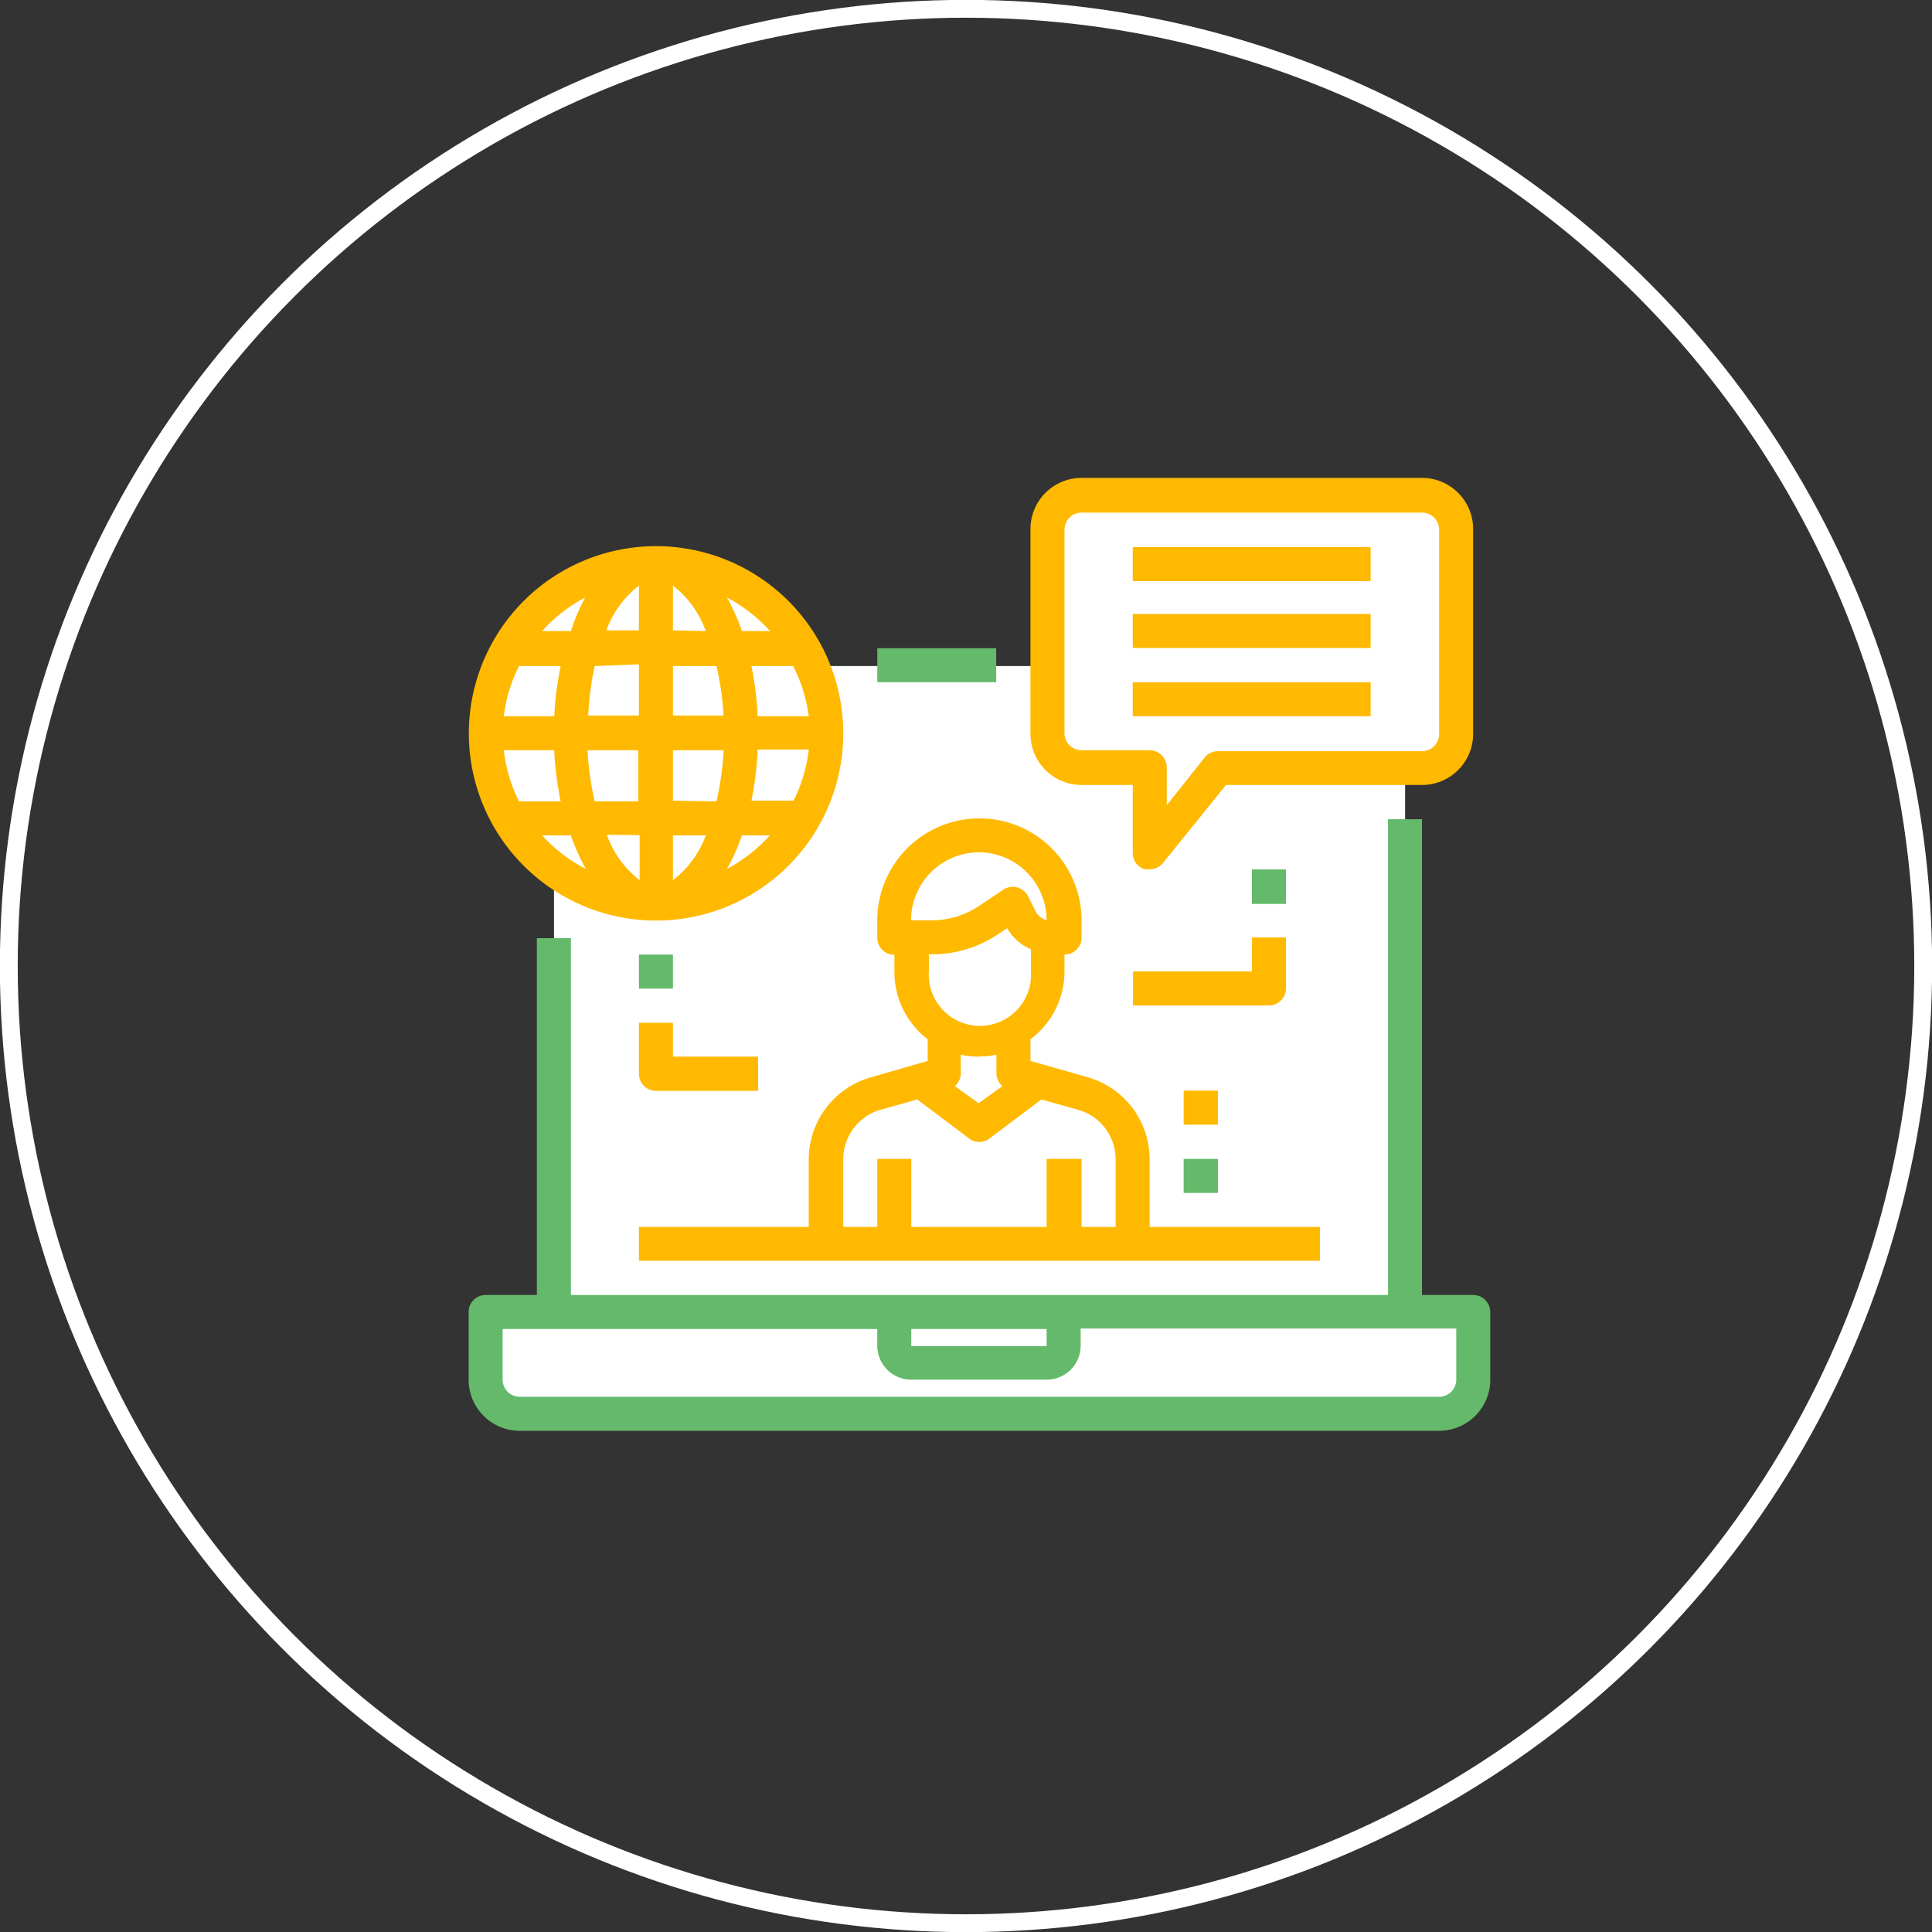
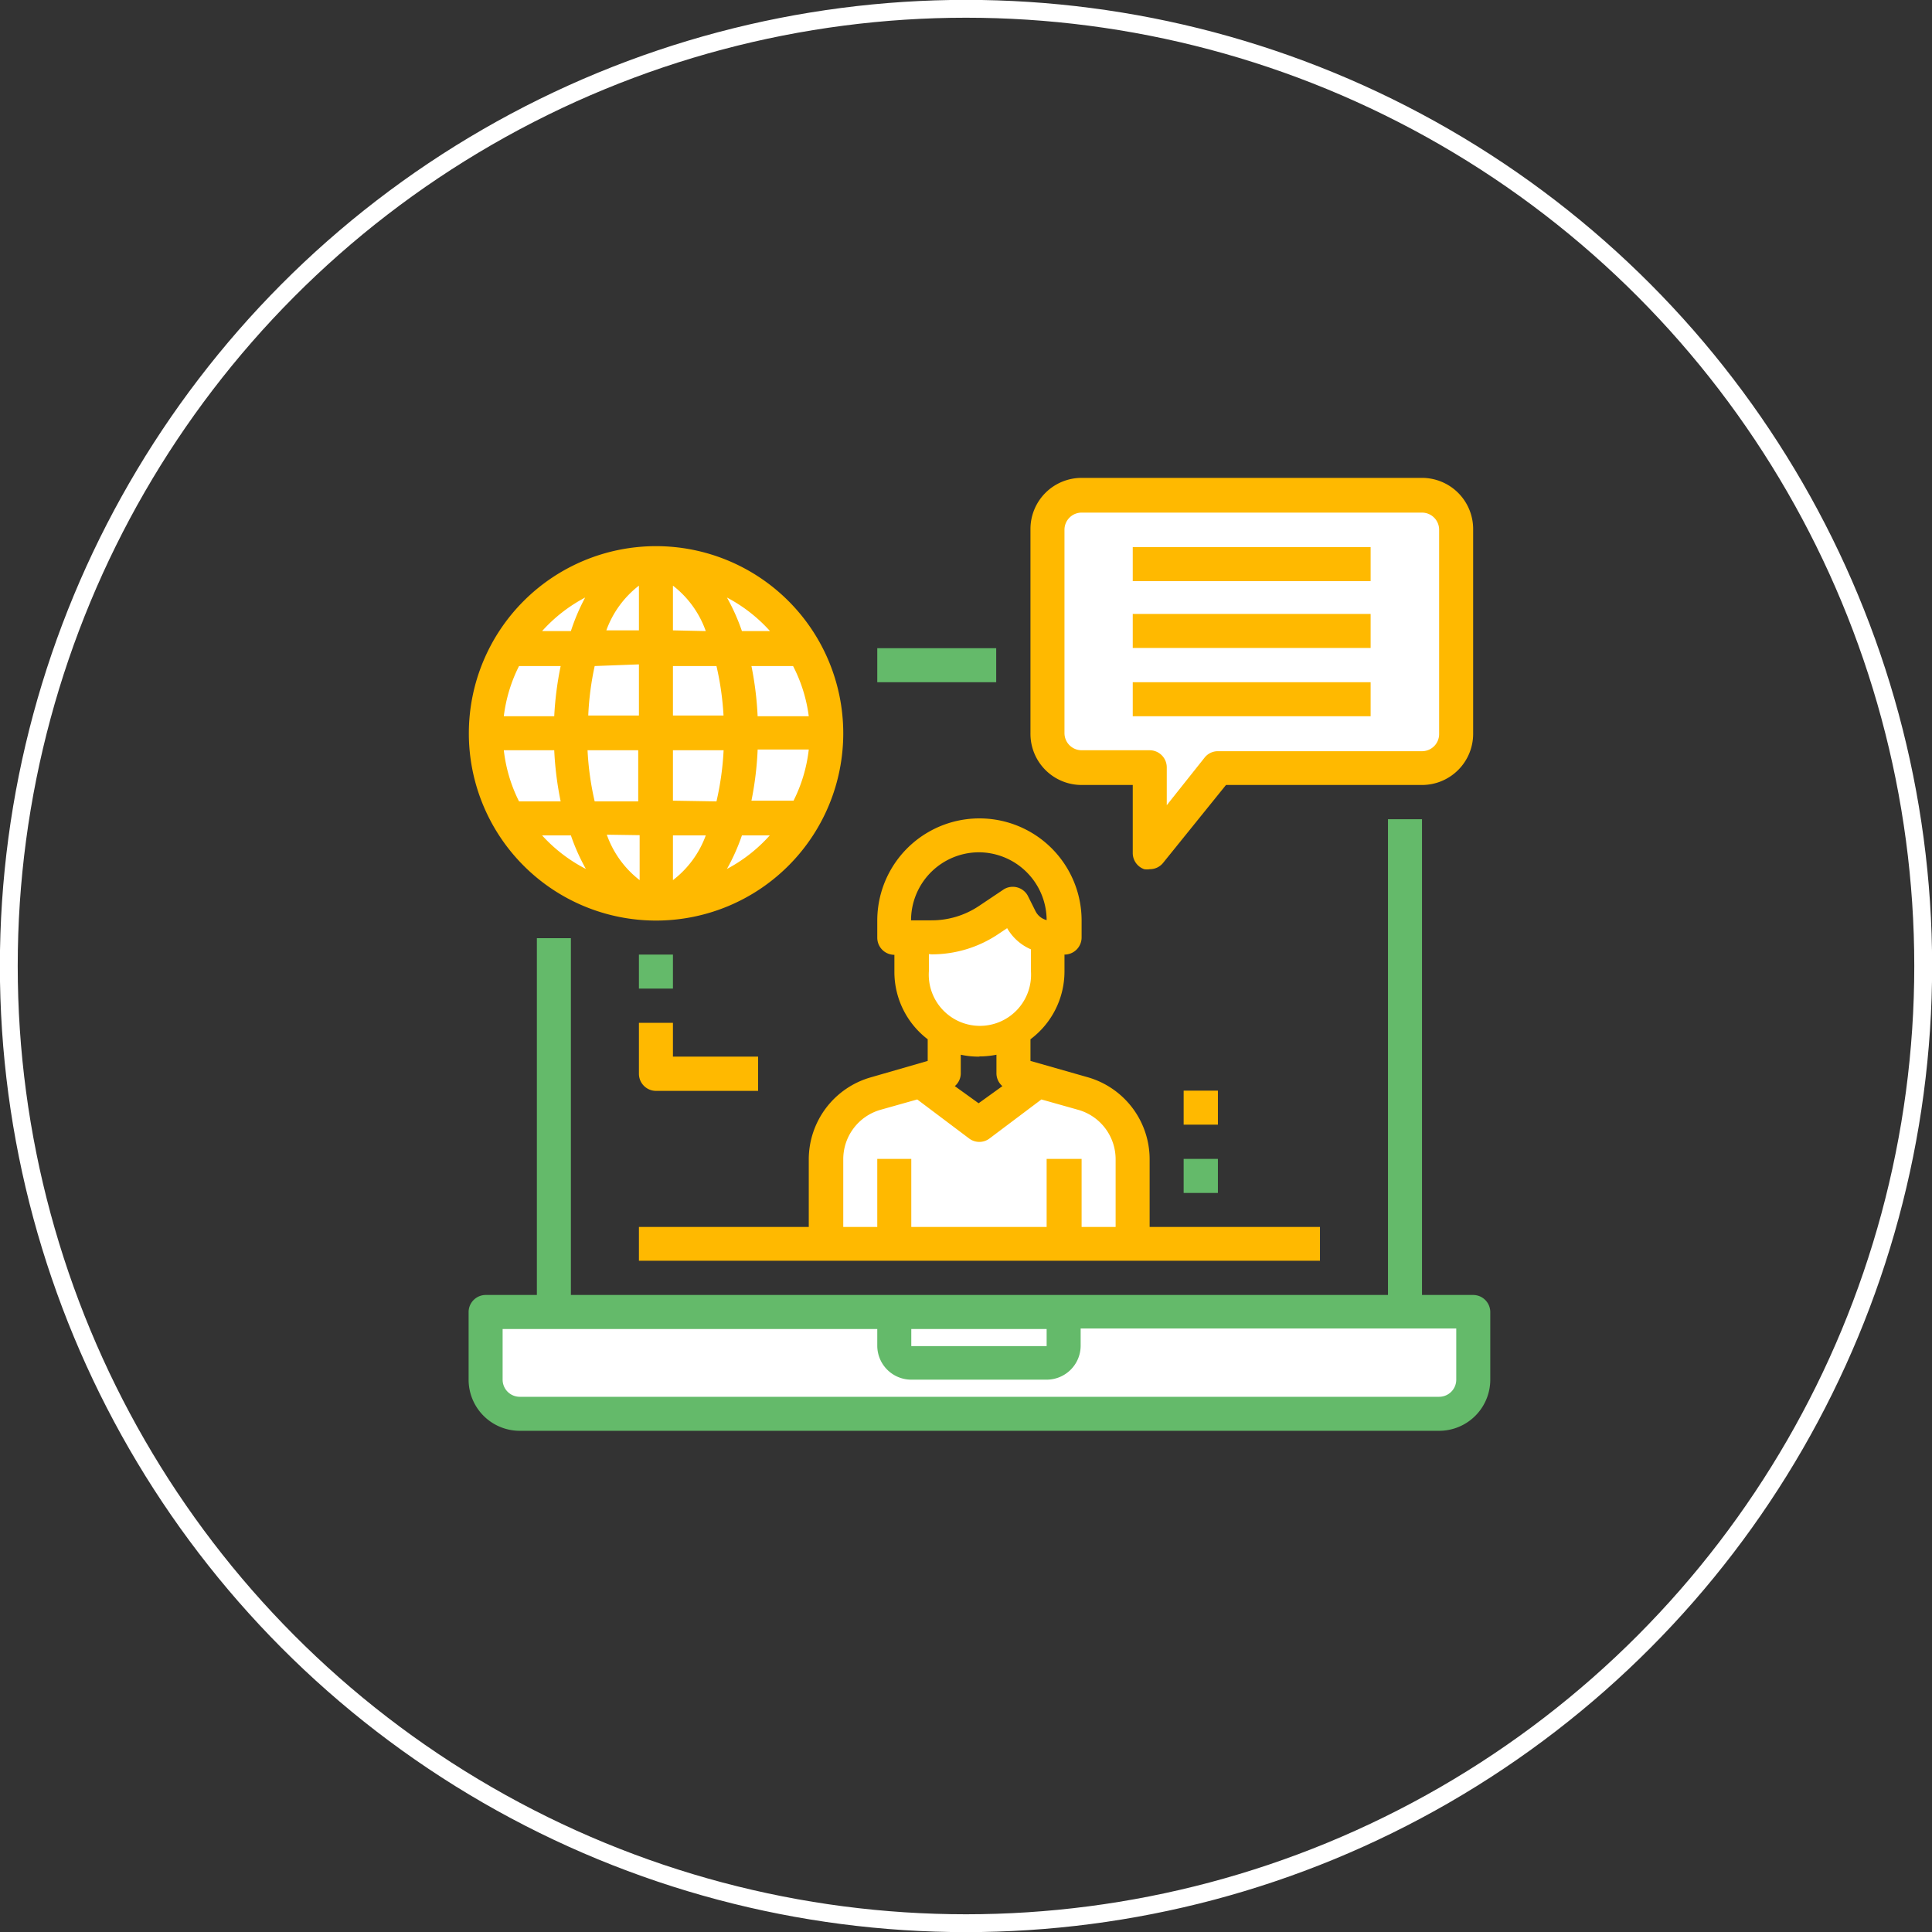
<svg xmlns="http://www.w3.org/2000/svg" id="Layer_1" data-name="Layer 1" viewBox="0 0 81.22 81.22">
  <rect x="0" y="0" width="81.22" height="81.22" fill="#333333" stroke="none" />
  <defs>
    <style>.cls-1{fill:#fff;}.cls-2{fill:none;stroke:#fff;stroke-miterlimit:10;stroke-width:0.75px;}.cls-3{fill:#64ba6a;}.cls-4{fill:#ffb900;}</style>
  </defs>
  <title>Online Training Program-2</title>
  <g id="Layer_2" data-name="Layer 2">
    <polygon class="cls-1" points="44.04 21.17 44.04 31.83 44.76 31.83 48.08 32.25 48.42 35.58 51.75 32.08 59.92 32.17 61.17 30.82 60.83 21.75 59.83 20.75 44.76 21.08 44.04 21.17" />
    <circle class="cls-1" cx="27.58" cy="30.82" r="7.55" />
    <g id="Layer_1-2" data-name="Layer 1-2">
      <circle class="cls-2" cx="40.61" cy="40.61" r="40.24" />
    </g>
    <path class="cls-1" d="M59.07,55.16H20.42V58a1.44,1.44,0,0,0,1.43,1.43H60.5A1.44,1.44,0,0,0,61.93,58V55.16Z" />
-     <path class="cls-1" d="M59.07,30.82V55.16H23.29V30.82A2.87,2.87,0,0,1,26.15,28H56.21A2.86,2.86,0,0,1,59.07,30.82Z" />
    <path class="cls-1" d="M37.6,55.16h7.16v1.43a.72.72,0,0,1-.72.72H38.31a.72.72,0,0,1-.72-.72Z" />
    <path class="cls-1" d="M44.75,52.29h-10V48.73A2.86,2.86,0,0,1,36.81,46l1.9-.54,2.47,1.85,2.47-1.85,1.9.54a2.86,2.86,0,0,1,2.08,2.76v3.56Z" />
-     <path class="cls-1" d="M43.65,45.43l-2.47,1.85-2.47-1.85,1-.29V43.32a2.84,2.84,0,0,0,2.86,0v1.82Z" />
    <path class="cls-1" d="M44,39.41v1.43a2.88,2.88,0,0,1-.84,2,3,3,0,0,1-.59.45,2.86,2.86,0,0,1-4.29-2.48V39.41h.84a4.26,4.26,0,0,0,2.38-.72L42.61,38l.32.64A1.4,1.4,0,0,0,44,39.4Z" />
    <path class="cls-1" d="M42.61,43.32V44a2.84,2.84,0,0,1-2.86,0v-.72A2.84,2.84,0,0,0,42.61,43.32Z" />
-     <path class="cls-1" d="M41.18,35.12a3.58,3.58,0,0,1,3.58,3.58v.72H44a1.4,1.4,0,0,1-1.11-.78L42.61,38l-1.07.71a4.26,4.26,0,0,1-2.38.72H37.6V38.7A3.58,3.58,0,0,1,41.18,35.12Z" />
    <path class="cls-3" d="M61.93,54.44H59.78v-20H58.35v20H24v-15H22.57v15H20.42a.72.72,0,0,0-.72.72V58a2.15,2.15,0,0,0,2.15,2.15H60.5A2.15,2.15,0,0,0,62.65,58V55.16A.72.72,0,0,0,61.93,54.44ZM38.31,55.87H44v.72H38.31ZM61.22,58a.72.72,0,0,1-.72.72H21.85a.72.72,0,0,1-.72-.72V55.87H36.88v.72A1.43,1.43,0,0,0,38.31,58H44a1.43,1.43,0,0,0,1.43-1.43v-.72H61.22Z" />
    <path class="cls-3" d="M36.88,27.25h5v1.43h-5Z" />
    <path class="cls-4" d="M36.61,45.29A3.59,3.59,0,0,0,34,48.73v2.85H26.86V53H55.49V51.58H48.33V48.73a3.59,3.59,0,0,0-2.59-3.44l-2.42-.69v-.91a3.56,3.56,0,0,0,1.43-2.84v-.72a.72.72,0,0,0,.72-.72V38.7a4.29,4.29,0,0,0-8.59,0v.72a.72.72,0,0,0,.72.72v.72A3.56,3.56,0,0,0,39,43.69v.91ZM46.9,48.73v2.85H45.47V48.72H44v2.86H38.31V48.72H36.88v2.86H35.45V48.73A2.16,2.16,0,0,1,37,46.66l1.56-.44,2.18,1.64a.71.71,0,0,0,.86,0l2.18-1.64,1.56.44A2.16,2.16,0,0,1,46.9,48.73Zm-5.73-12.9A2.86,2.86,0,0,1,44,38.68a.72.72,0,0,1-.47-.38l-.32-.64a.72.72,0,0,0-1-.28l-1.06.71a3.57,3.57,0,0,1-2,.6h-.85A2.86,2.86,0,0,1,41.18,35.83Zm-2,4.29a5,5,0,0,0,2.78-.84l.39-.26a2.11,2.11,0,0,0,1,.89v.92a2.15,2.15,0,1,1-4.29,0v-.72Zm2,4.29a3.57,3.57,0,0,0,.72-.07v.79a.71.71,0,0,0,.25.53l-1,.72-1-.72a.71.71,0,0,0,.25-.53v-.79A3.57,3.57,0,0,0,41.18,44.42Z" />
    <path class="cls-4" d="M45.47,33h2.15v2.86a.72.72,0,0,0,.48.68.74.74,0,0,0,.24,0,.71.71,0,0,0,.56-.27L51.54,33h8.24a2.15,2.15,0,0,0,2.15-2.15V22.24a2.15,2.15,0,0,0-2.15-2.15H45.47a2.15,2.15,0,0,0-2.15,2.15v8.59A2.15,2.15,0,0,0,45.47,33Zm-.72-10.73a.72.72,0,0,1,.72-.72H59.78a.72.72,0,0,1,.72.72v8.59a.72.72,0,0,1-.72.72H51.2a.71.71,0,0,0-.56.27l-1.59,2V32.26a.72.72,0,0,0-.72-.72H45.47a.72.72,0,0,1-.72-.72Z" />
    <path class="cls-4" d="M47.62,23h10v1.43h-10Z" />
    <path class="cls-4" d="M47.62,25.81h10v1.43h-10Z" />
    <path class="cls-4" d="M47.62,28.68h10v1.43h-10Z" />
    <path class="cls-4" d="M27.58,38.7a7.87,7.87,0,1,0-7.87-7.87A7.87,7.87,0,0,0,27.58,38.7ZM34,30.11H31.85A13.78,13.78,0,0,0,31.59,28h1.75A6.37,6.37,0,0,1,34,30.11Zm-7.11,5V37a4.16,4.16,0,0,1-1.38-1.91ZM25,33.69a12.22,12.22,0,0,1-.3-2.15h2.13v2.15ZM28.29,37V35.12h1.38A4.16,4.16,0,0,1,28.29,37Zm0-3.34V31.54h2.13a12.22,12.22,0,0,1-.3,2.15Zm3.56-2.15H34a6.37,6.37,0,0,1-.64,2.15H31.59A13.74,13.74,0,0,0,31.85,31.54Zm-1.43-1.43H28.29V28h1.83a12.22,12.22,0,0,1,.3,2.15Zm-2.13-3.58V24.62a4.16,4.16,0,0,1,1.38,1.91Zm-1.43-1.91v1.91H25.49A4.16,4.16,0,0,1,26.86,24.62Zm0,3.34v2.15H24.73A12.22,12.22,0,0,1,25,28ZM23.3,30.11H21.18A6.37,6.37,0,0,1,21.82,28h1.75A13.74,13.74,0,0,0,23.3,30.11Zm0,1.43a13.74,13.74,0,0,0,.27,2.15H21.82a6.37,6.37,0,0,1-.64-2.15Zm-.51,3.58H24a8.53,8.53,0,0,0,.63,1.41A6.48,6.48,0,0,1,22.79,35.12Zm7.77,1.41a8.53,8.53,0,0,0,.63-1.41h1.17A6.48,6.48,0,0,1,30.56,36.53Zm1.8-10H31.19a8.53,8.53,0,0,0-.63-1.41A6.48,6.48,0,0,1,32.37,26.53ZM24.6,25.12A8.53,8.53,0,0,0,24,26.53H22.79A6.48,6.48,0,0,1,24.6,25.12Z" />
-     <path class="cls-4" d="M54.06,41.56V39.41H52.63v1.43h-5v1.43h5.73A.72.72,0,0,0,54.06,41.56Z" />
-     <path class="cls-3" d="M52.63,36.55h1.43V38H52.63Z" />
    <path class="cls-3" d="M26.86,40.13h1.43v1.43H26.86Z" />
    <path class="cls-4" d="M26.86,45.14a.72.72,0,0,0,.72.72h4.29V44.42H28.29V43H26.86Z" />
    <path class="cls-3" d="M49.76,48.72H51.2v1.43H49.76Z" />
    <path class="cls-4" d="M49.76,45.85H51.2v1.43H49.76Z" />
  </g>
</svg>